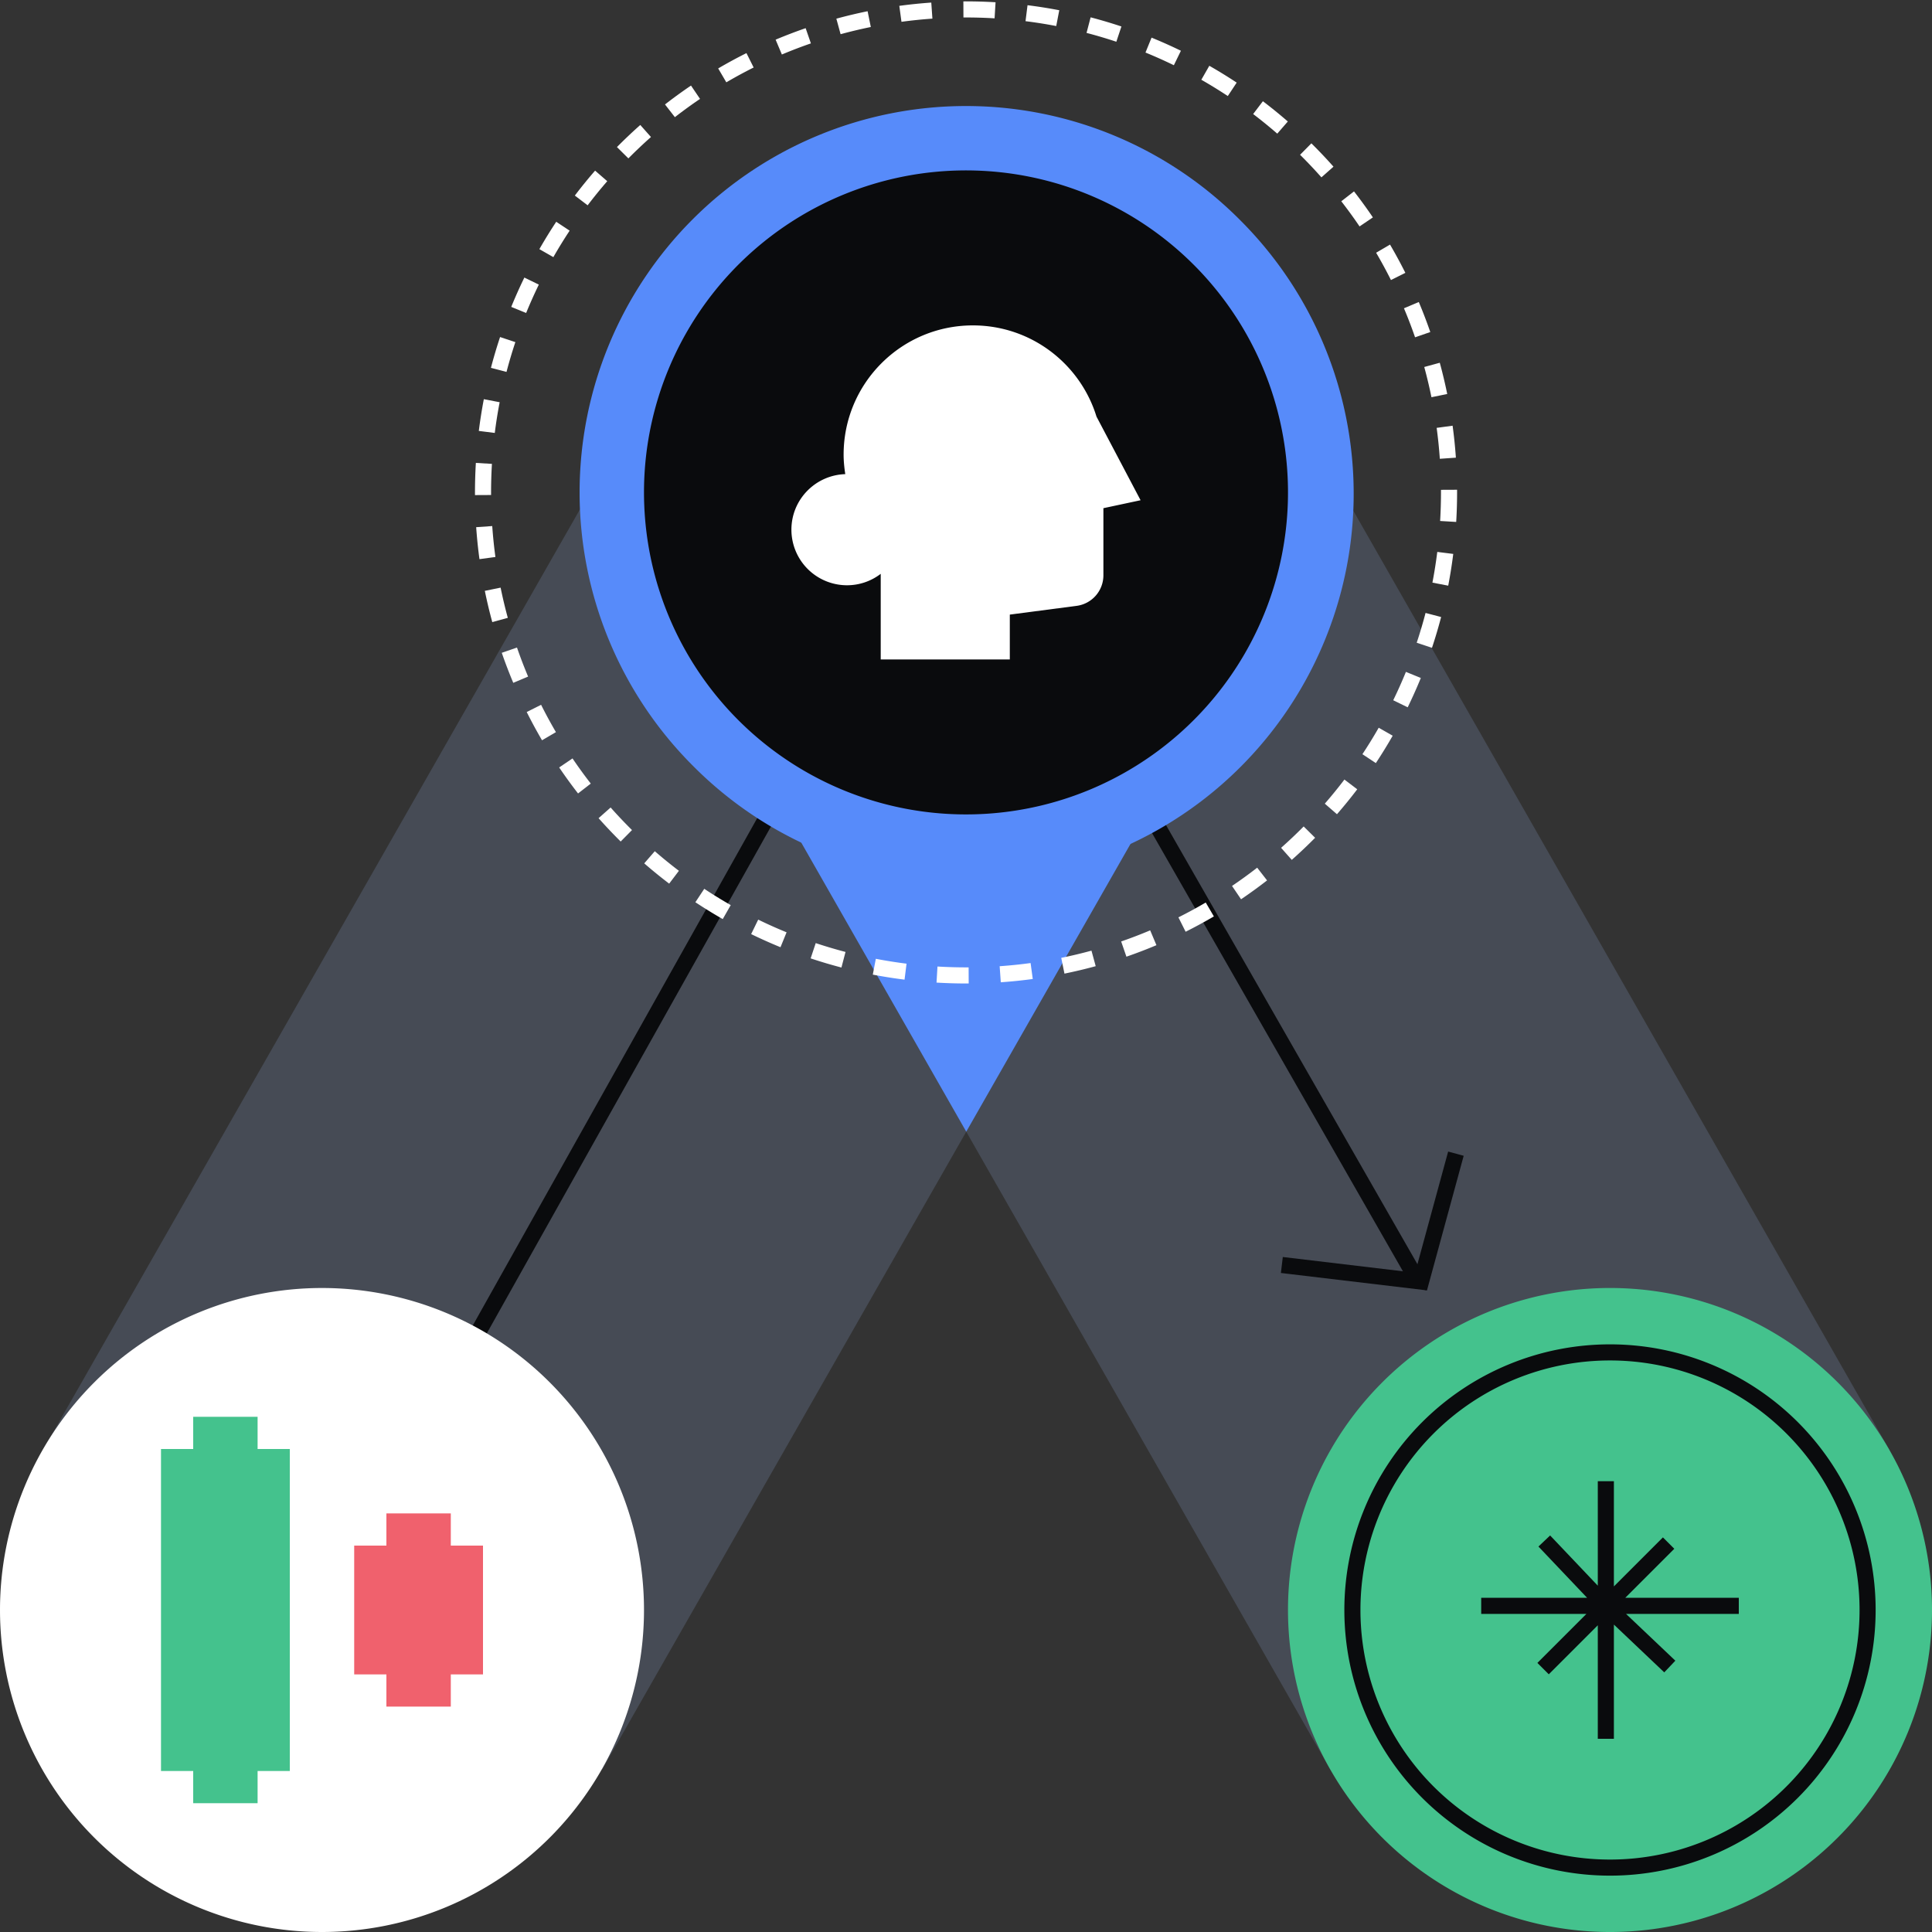
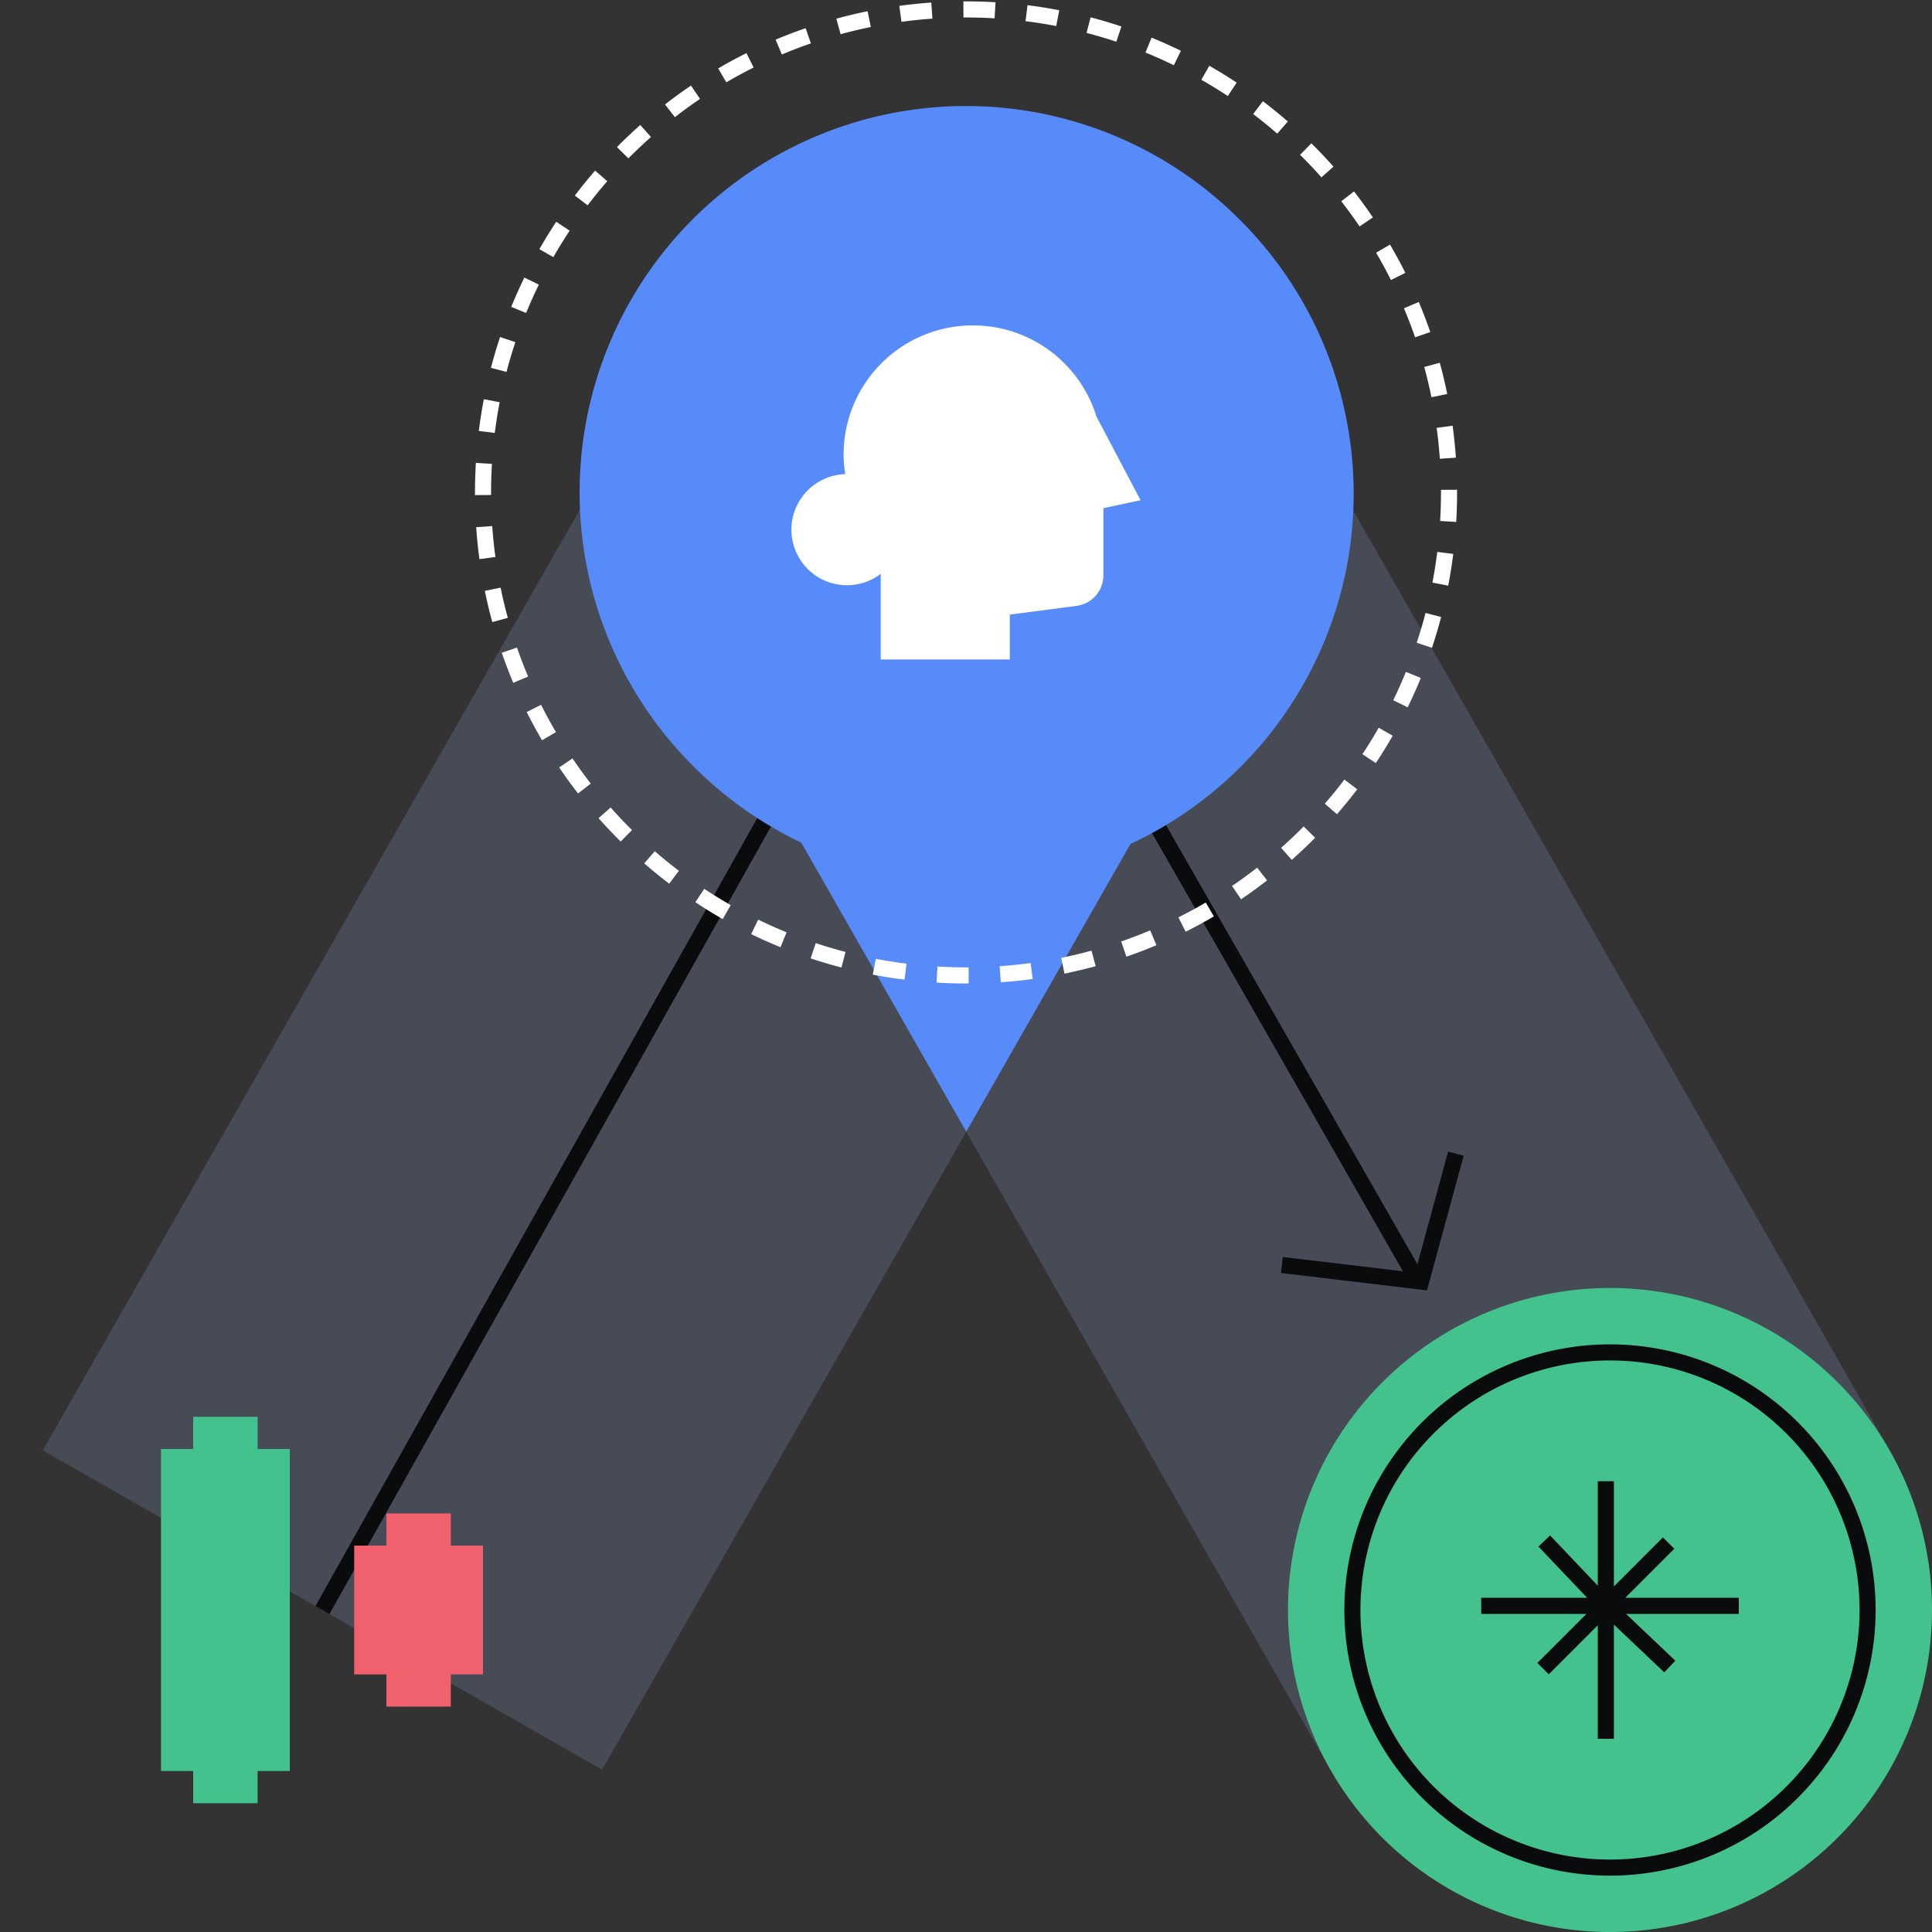
<svg xmlns="http://www.w3.org/2000/svg" fill="none" viewBox="0 0 240 240">
  <rect x="0" y="0" width="240" height="240" fill="#333333" stroke="none" />
  <path fill="#464B55" fill-rule="evenodd" d="m85.32 79.768 79.943 140.061 69.479-39.658-79.944-140.06z" clip-rule="evenodd" />
  <path fill="#44C28D" fill-rule="evenodd" d="M228.284 228.284a39.996 39.996 0 0 1-56.568 0 39.996 39.996 0 0 1 0-56.568 39.996 39.996 0 0 1 56.568 0 39.996 39.996 0 0 1 0 56.568" clip-rule="evenodd" />
  <path fill="#464B55" fill-rule="evenodd" d="M154.743 79.768 74.799 219.83 5.32 180.171l79.944-140.06z" clip-rule="evenodd" />
  <path fill="#0A0B0D" fill-rule="evenodd" d="m95.884 102.473-54.952 98.016-1.745-.978 54.953-98.017zm47.088.774 32.261 56.347 1.736-.994-32.262-56.346z" clip-rule="evenodd" />
  <path fill="#578BFA" d="m120.031 140.581 34.711-60.813-34.711-19.812-34.71 19.812z" />
-   <path fill="#FFFFFF" fill-rule="evenodd" d="M68.284 228.284a40 40 0 0 1-56.568 0 40 40 0 0 1 0-56.568 40 40 0 0 1 56.568 0 40 40 0 0 1 0 56.568" clip-rule="evenodd" />
  <path fill="#0A0B0D" fill-rule="evenodd" d="M200.484 201.811V216h-2v-14.102l-6.089 6.089-1.415-1.414 6.09-6.089H184v-2h13.156l-6.045-6.367 1.45-1.377 5.923 6.238V184h2v13.07l6.089-6.09 1.414 1.415-6.089 6.089H216v2h-14.009l6.126 5.812-1.377 1.451z" clip-rule="evenodd" />
  <path fill="#578BFA" fill-rule="evenodd" d="M153.941 27.23a47.999 47.999 0 1 0-67.882 67.882A48 48 0 1 0 153.94 27.23" clip-rule="evenodd" />
-   <path fill="#0A0B0D" fill-rule="evenodd" d="M148.284 32.887A39.998 39.998 0 0 0 80 61.17a40 40 0 1 0 68.284-28.284" clip-rule="evenodd" />
  <path fill="#FFFFFF" d="M136.211 51.753c-2.017-6.56-8.122-11.331-15.355-11.331-8.87 0-16.059 7.189-16.059 16.059 0 .824.087 1.627.206 2.418-3.709.12-6.69 3.156-6.69 6.897a6.905 6.905 0 0 0 6.907 6.907 6.87 6.87 0 0 0 4.186-1.42V81.92h16.037v-5.573l8.296-1.085a3.826 3.826 0 0 0 3.329-3.795v-8.339l4.619-.987z" />
  <path fill="#FFFFFF" fill-rule="evenodd" d="M119.673.171a62 62 0 0 1 3.998.11l-.12 1.996a60 60 0 0 0-3.869-.106zm-7.959.556a61 61 0 0 1 3.973-.407l.139 1.995a59 59 0 0 0-3.842.394zm15.929-.08q1.992.249 3.944.624l-.378 1.964a59 59 0 0 0-3.815-.604zM103.895 2.32a61 61 0 0 1 3.882-.925l.399 1.96a59 59 0 0 0-3.754.894zm31.586-.167q1.94.507 3.826 1.136l-.632 1.897a58 58 0 0 0-3.7-1.098zm-39.13 2.774A61 61 0 0 1 100.08 3.5l.654 1.89q-1.83.633-3.606 1.381zm46.701-.252a61 61 0 0 1 3.645 1.63l-.876 1.798a59 59 0 0 0-3.525-1.576zM89.216 8.501a61 61 0 0 1 3.51-1.904l.895 1.788a59 59 0 0 0-3.394 1.842zm61.01-.33a61 61 0 0 1 3.4 2.092l-1.104 1.668a59 59 0 0 0-3.288-2.024zm-67.617 4.804a61 61 0 0 1 3.23-2.345l1.122 1.656a59 59 0 0 0-3.125 2.269zm74.272-.4a61 61 0 0 1 3.097 2.517l-1.311 1.51a60 60 0 0 0-2.996-2.436zM76.639 18.27a61 61 0 0 1 2.9-2.745l1.326 1.496a59 59 0 0 0-2.804 2.655zm86.266-.464a61 61 0 0 1 2.745 2.899l-1.497 1.327a59 59 0 0 0-2.654-2.804zm-91.498 6.488a61 61 0 0 1 2.518-3.097l1.51 1.311A59 59 0 0 0 73 25.504zm96.793-.518a61 61 0 0 1 2.345 3.23l-1.656 1.122a59 59 0 0 0-2.269-3.125zM67.003 30.95a61 61 0 0 1 2.094-3.4l1.667 1.104a59 59 0 0 0-2.024 3.288zm105.671-.566a61 61 0 0 1 1.904 3.51l-1.788.895a59 59 0 0 0-1.842-3.394zm-109.166 7.74a61 61 0 0 1 1.63-3.645l1.798.876a59 59 0 0 0-1.576 3.525zm112.74-.605a61 61 0 0 1 1.428 3.729l-1.891.653a58 58 0 0 0-1.381-3.605zM60.986 45.694a61 61 0 0 1 1.136-3.826l1.898.632a59 59 0 0 0-1.099 3.7zm117.869-.632q.524 1.918.925 3.882l-1.96.4a59 59 0 0 0-.894-3.755zM59.48 53.532q.25-1.992.624-3.944l1.965.378a59 59 0 0 0-.605 3.815zm120.967-.65q.269 1.967.408 3.971l-1.995.14a59 59 0 0 0-.394-3.842zm-121.42 6.62q.027-1.002.087-1.998l1.996.12a60 60 0 0 0-.106 3.868l-2 .01a62 62 0 0 1 .023-2m121.977 1.338a61 61 0 0 1-.11 3.997l-1.996-.119a62 62 0 0 0 .106-3.869zM59.561 69.46a61 61 0 0 1-.408-3.972l1.995-.139q.136 1.938.394 3.842zm120.967-.65a62 62 0 0 1-.624 3.943l-1.964-.377q.362-1.887.604-3.815zM61.153 77.28a61 61 0 0 1-.925-3.882l1.96-.4q.387 1.9.894 3.755zm117.869-.632a61 61 0 0 1-1.136 3.826l-1.898-.632q.608-1.825 1.099-3.7zM63.761 84.824a61 61 0 0 1-1.429-3.73l1.89-.653q.633 1.83 1.382 3.606zm112.739-.605a61 61 0 0 1-1.63 3.645l-1.798-.876a59 59 0 0 0 1.576-3.525zm-109.166 7.74a61 61 0 0 1-1.904-3.51l1.788-.895a59 59 0 0 0 1.842 3.394zm105.671-.566a61 61 0 0 1-2.093 3.4l-1.668-1.104a59 59 0 0 0 2.024-3.288zM71.808 98.566a61 61 0 0 1-2.345-3.23l1.657-1.122a59 59 0 0 0 2.268 3.125zm96.793-.518a61 61 0 0 1-2.518 3.097l-1.51-1.311a60 60 0 0 0 2.436-2.996zm-91.498 6.488a62 62 0 0 1-2.745-2.899l1.497-1.327q1.282 1.445 2.654 2.804zm86.266-.464a62 62 0 0 1-2.899 2.745l-1.327-1.497a59 59 0 0 0 2.804-2.655zm-80.242 5.696a61 61 0 0 1-3.097-2.518l1.311-1.51q1.457 1.266 2.996 2.435zm74.272-.401a61 61 0 0 1-3.23 2.344l-1.122-1.656a59 59 0 0 0 3.125-2.268zm-67.617 4.805a61 61 0 0 1-3.4-2.094l1.104-1.667a59 59 0 0 0 3.288 2.024zm61.01-.331a61 61 0 0 1-3.509 1.904l-.896-1.788a59 59 0 0 0 3.394-1.842zm-53.836 3.826a61 61 0 0 1-3.645-1.63l.876-1.798a59 59 0 0 0 3.525 1.576zm46.701-.253a61 61 0 0 1-3.729 1.429l-.653-1.891a58 58 0 0 0 3.605-1.381zm-39.13 2.775a60 60 0 0 1-3.826-1.136l.632-1.898a59 59 0 0 0 3.7 1.099zm31.586-.167a61 61 0 0 1-3.882.925l-.399-1.96a59 59 0 0 0 3.754-.894zm-23.747 1.673a62 62 0 0 1-3.944-.624l.377-1.965q1.886.363 3.815.605zm15.928-.081a60 60 0 0 1-3.973.408l-.139-1.995a59 59 0 0 0 3.842-.394zm-9.958.534a60 60 0 0 1-1.998-.087l.119-1.996a62 62 0 0 0 3.869.106l.009 2a64 64 0 0 1-1.999-.023" clip-rule="evenodd" />
  <path fill="#44C28D" d="M36 180H20v40h16zm-4 40h-8v4h8zm0-44h-8v4h8z" />
  <path fill="#F0616D" d="M60 192H44v16h16zm-4 16h-8v4h8zm0-20h-8v4h8z" />
  <path fill="#0A0B0D" fill-rule="evenodd" d="M200 169a31 31 0 0 1 21.92 9.08 30.996 30.996 0 0 1 0 43.84 30.996 30.996 0 0 1-43.84 0 30.996 30.996 0 0 1 0-43.84A31 31 0 0 1 200 169m23.335 7.665a33.004 33.004 0 0 0-46.67 0 33.004 33.004 0 0 0 0 46.67 33.004 33.004 0 0 0 46.67 0 33.004 33.004 0 0 0 0-46.67m-63.981-20.517 18.039 2.147-.237 1.986-18.039-2.147z" clip-rule="evenodd" />
  <path fill="#0A0B0D" fill-rule="evenodd" d="m179.895 143.05-4.564 16.736 1.929.526 4.564-16.736z" clip-rule="evenodd" />
</svg>